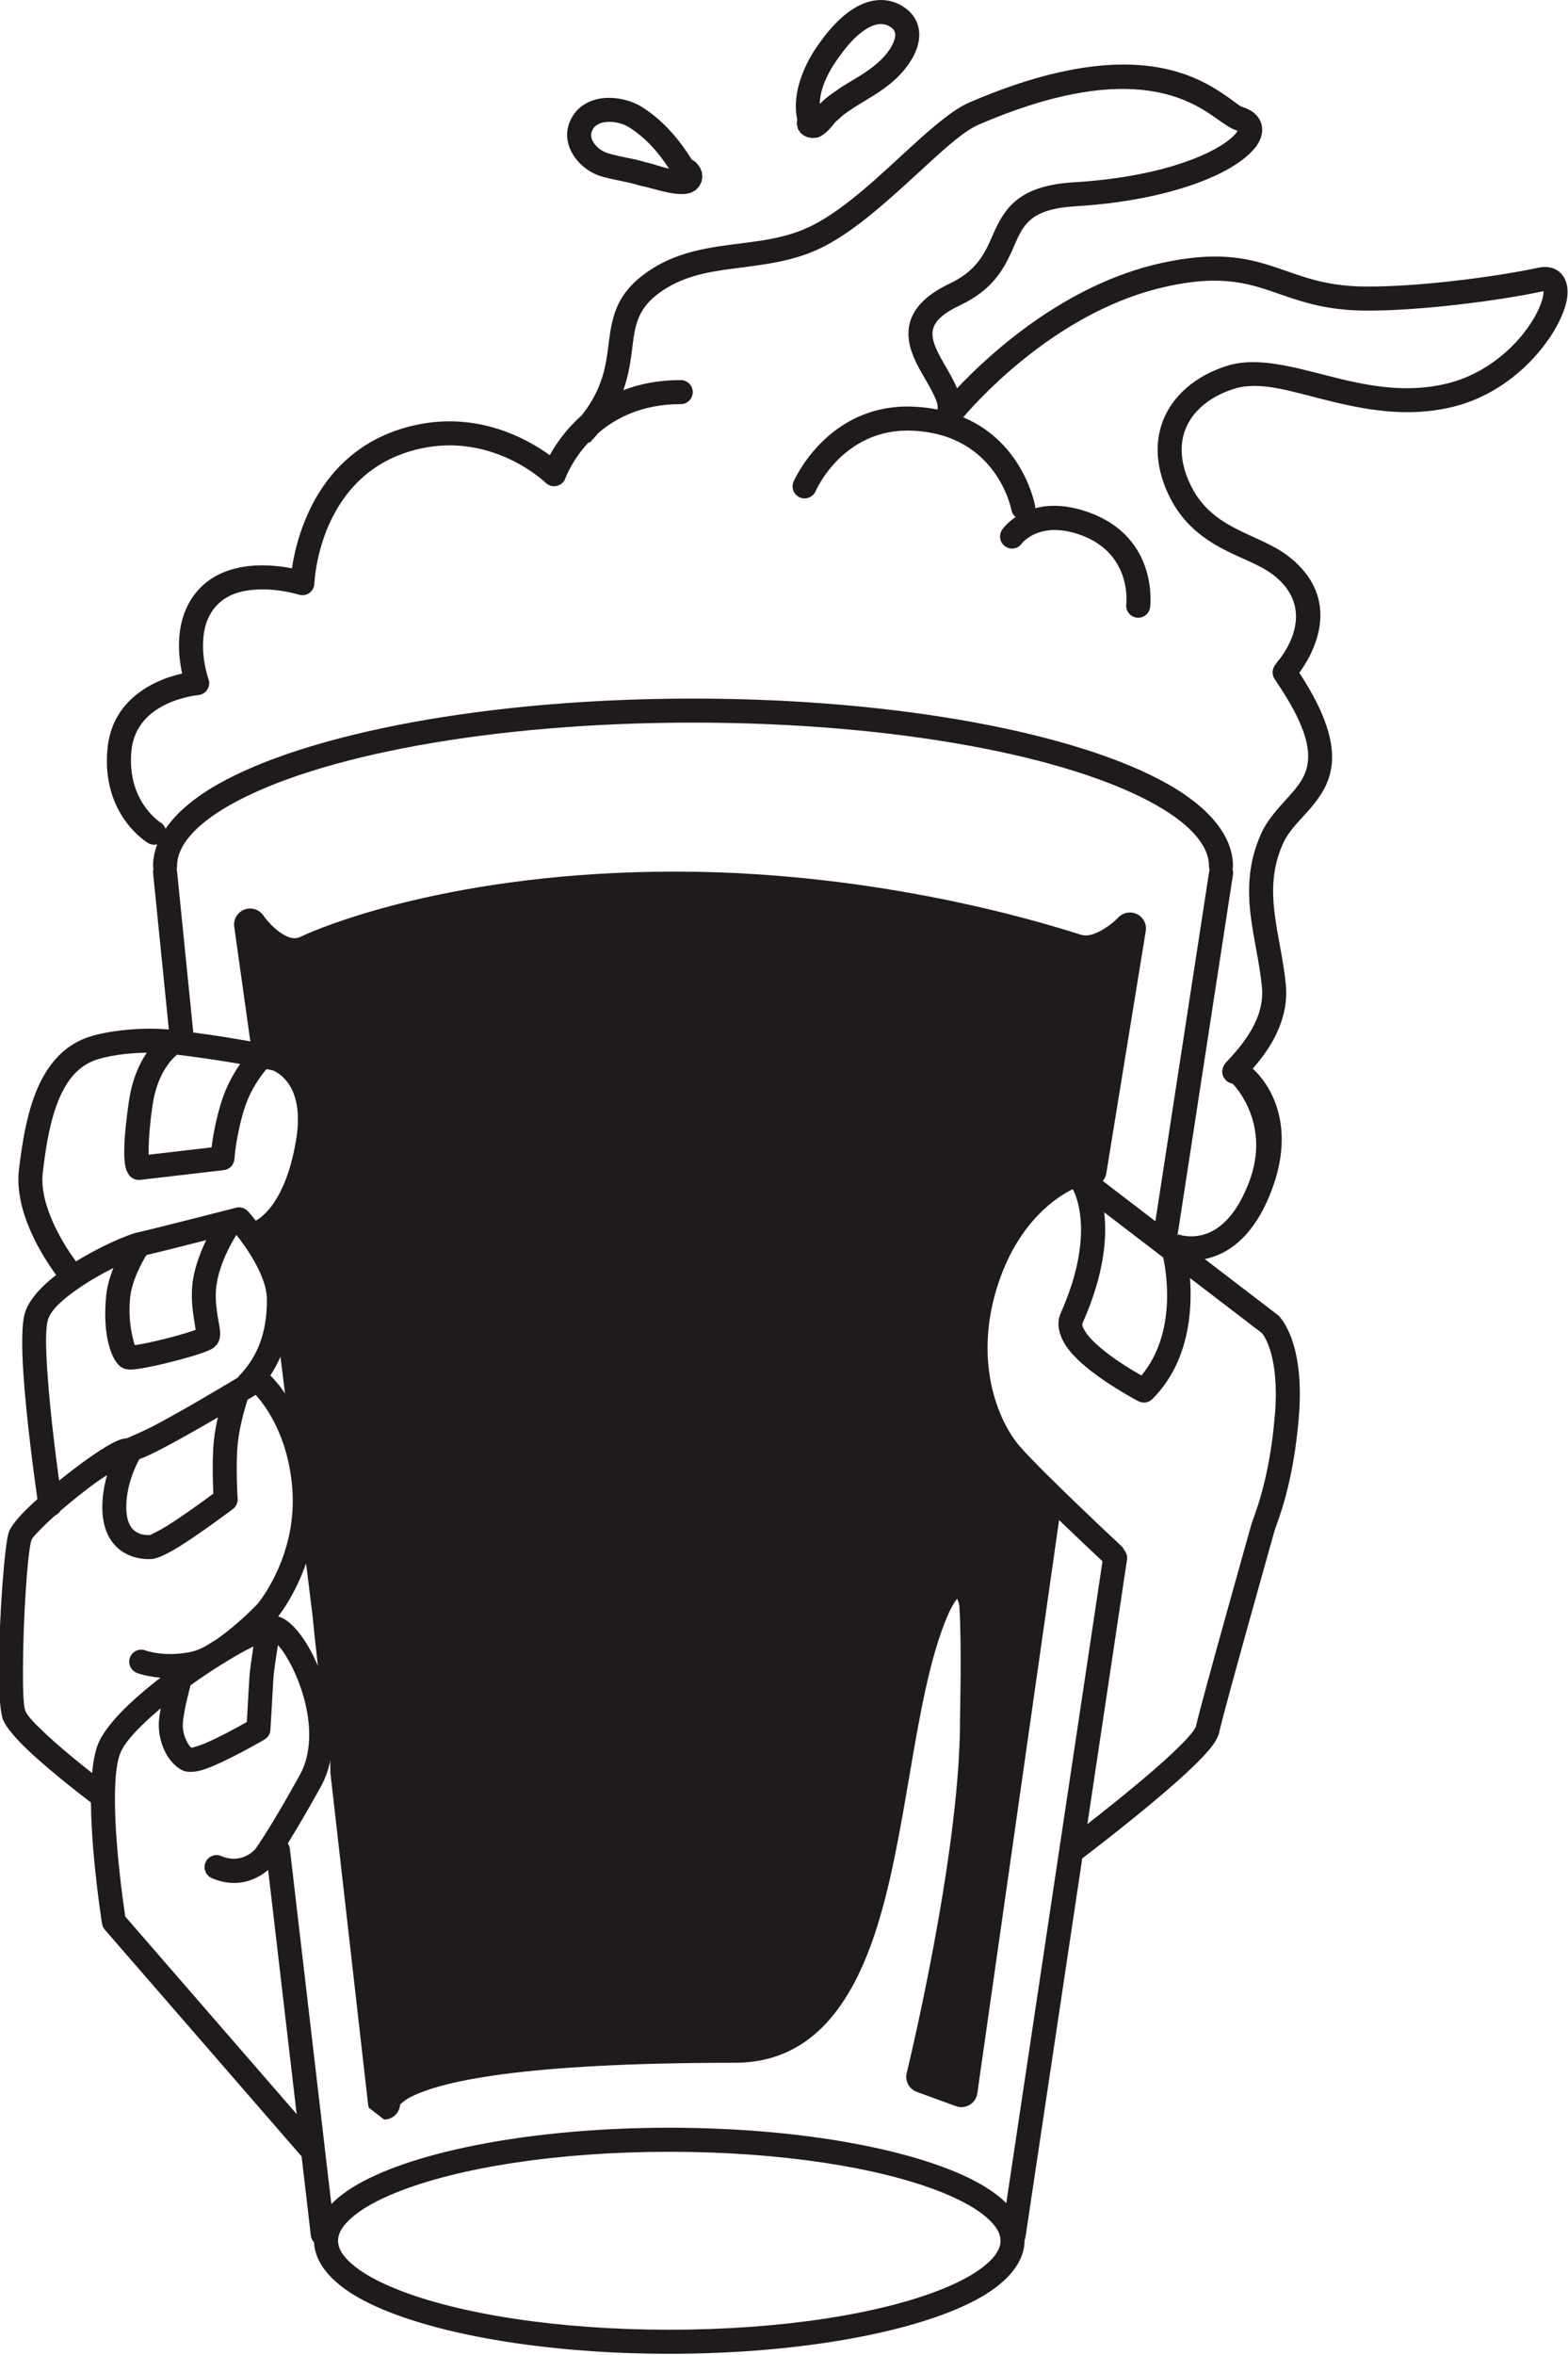
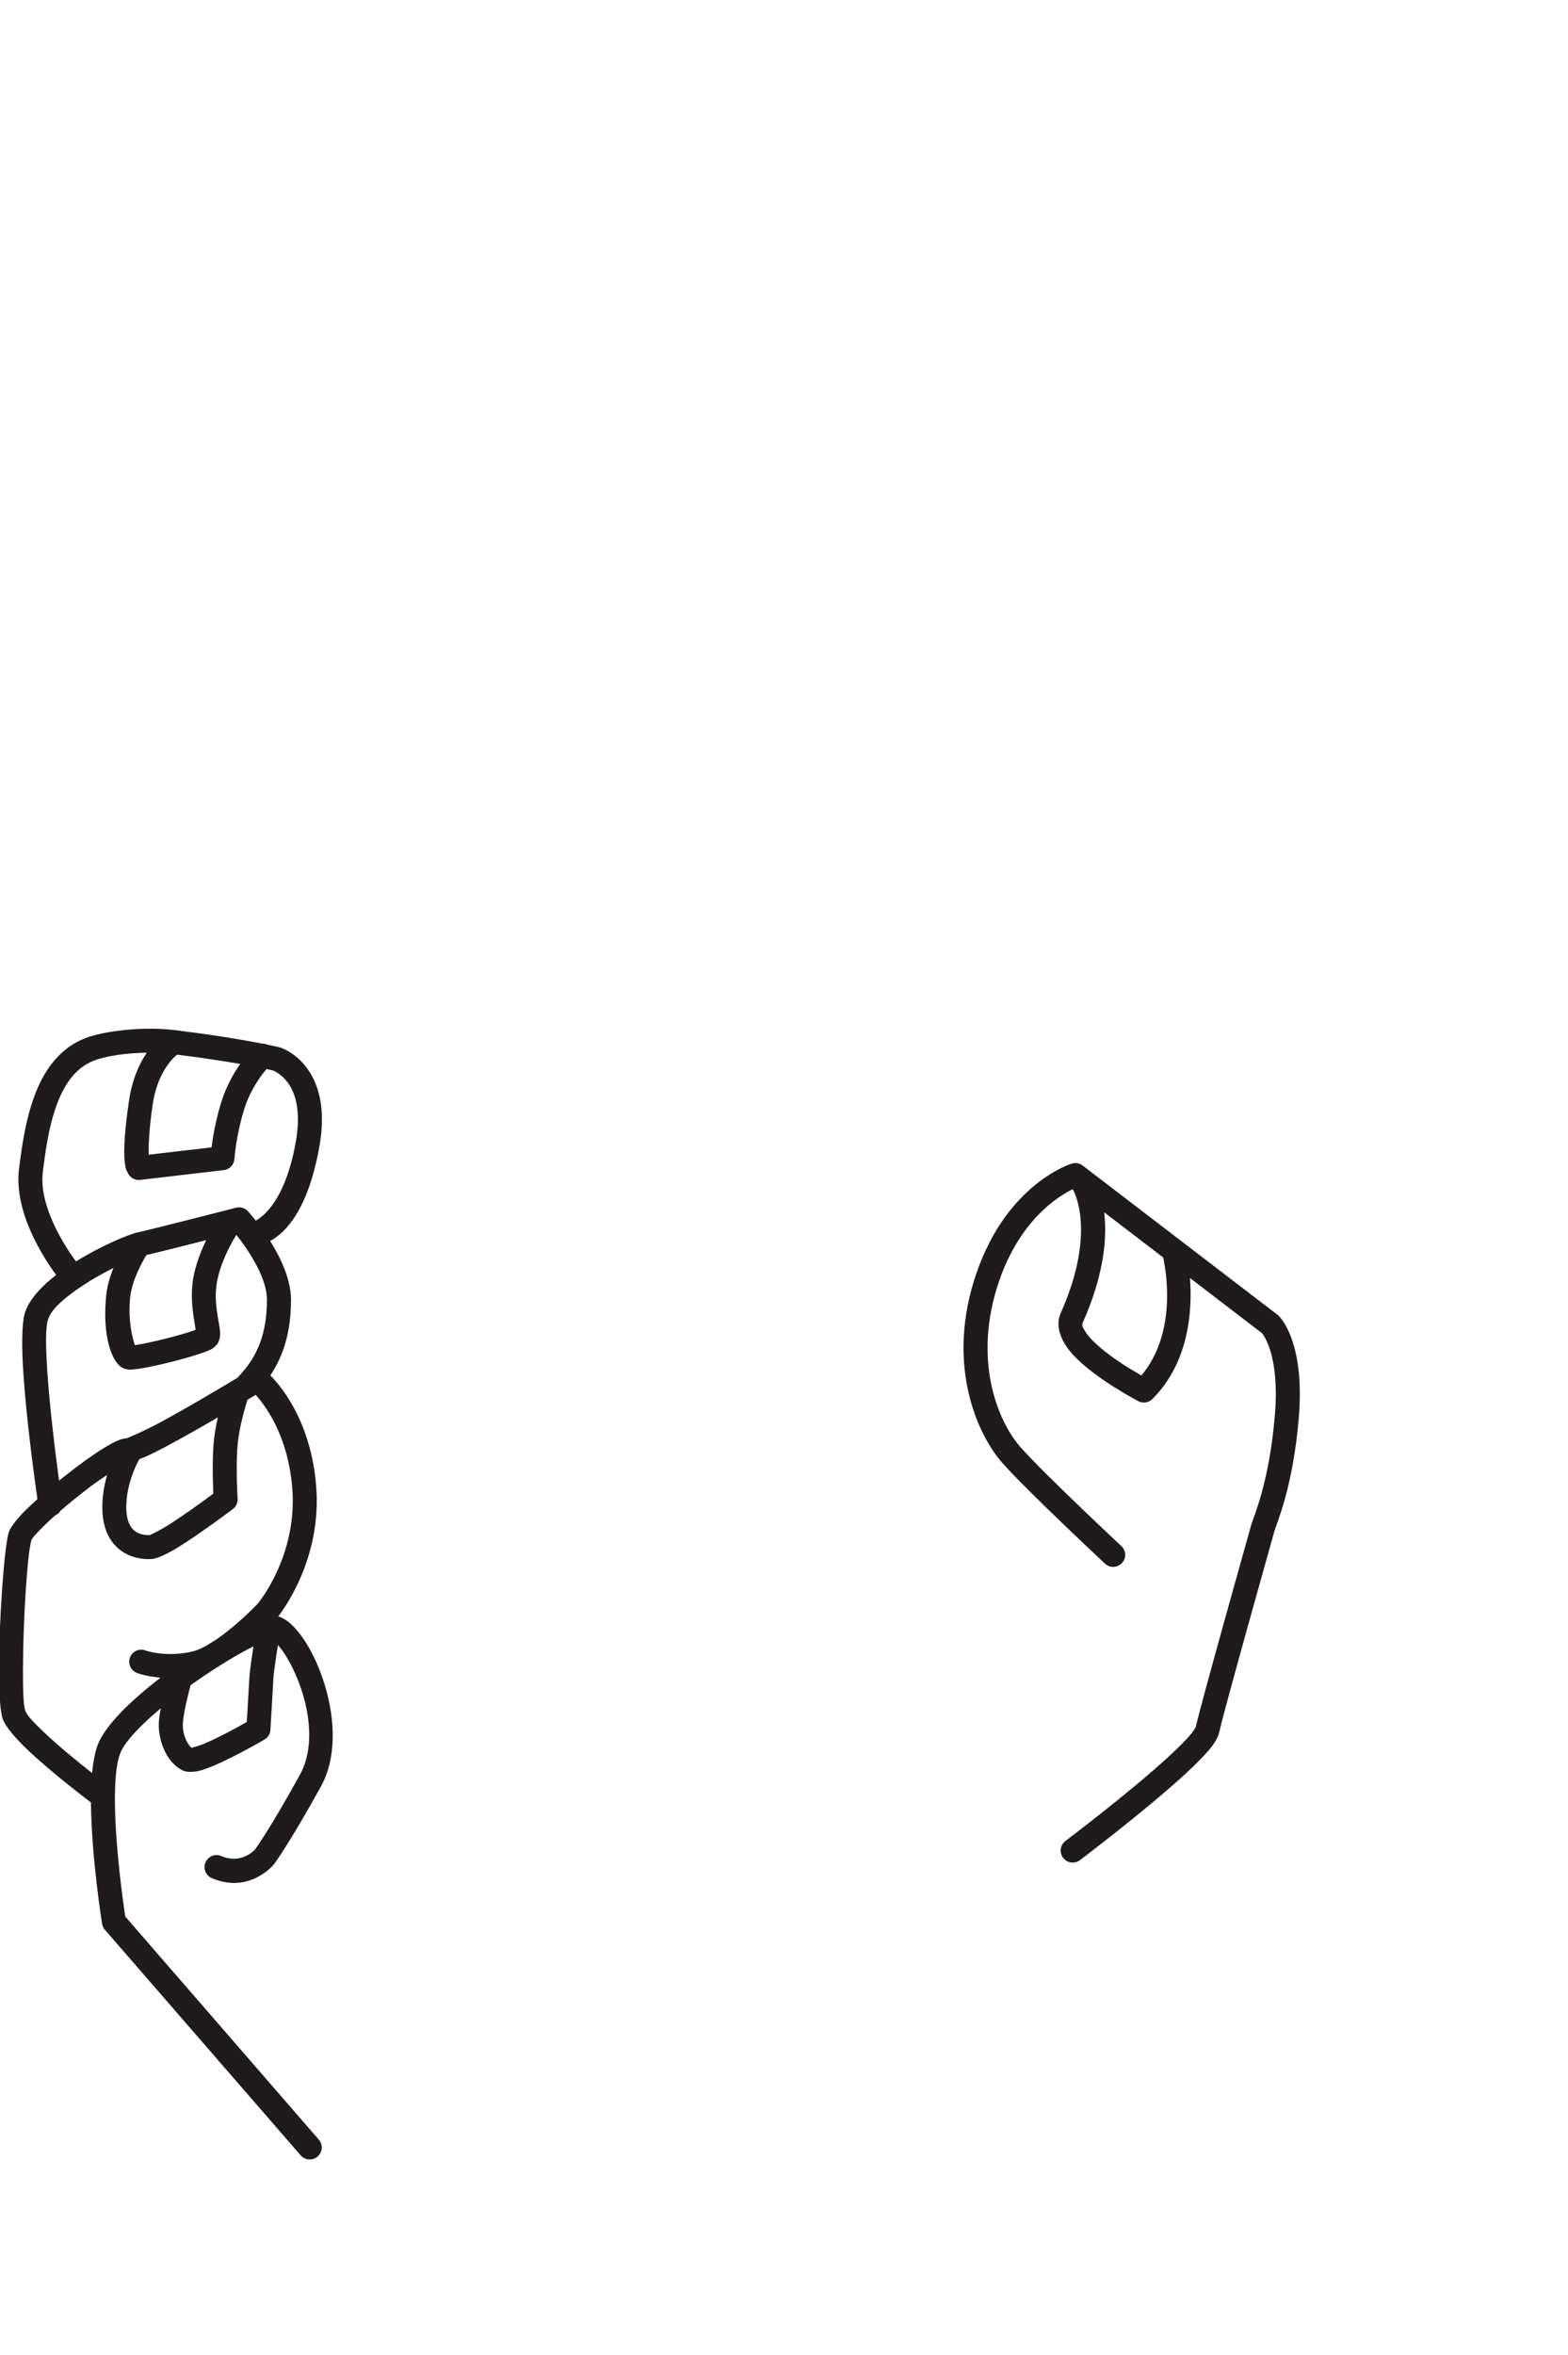
<svg xmlns="http://www.w3.org/2000/svg" width="100%" height="100%" viewBox="0 0 565 848" version="1.1" xml:space="preserve" style="fill-rule:evenodd;clip-rule:evenodd;stroke-linejoin:round;stroke-miterlimit:2;">
  <g transform="matrix(1.359,0,0,1.359,-2506.89,-376.79)">
    <g>
      <g>
        <g transform="matrix(1.036,0,0,1.036,11.502,38.171)">
          <g transform="matrix(1.534,0,0,1.534,1670.85,22.984)">
            <g transform="matrix(1,0,0,1,0,13.877)">
              <g transform="matrix(0.775,0,0,0.811,42.318,192.219)">
-                 <path d="M95.946,373.866C95.574,373.492 95.321,373.004 95.253,372.453L85.604,293.54C85.439,292.186 86.454,290.958 87.871,290.8C89.288,290.642 90.572,291.613 90.738,292.966L99.666,365.988C101.167,364.529 103.115,363.133 105.503,361.84C118.049,355.043 143.307,350.294 172.418,350.294C201.528,350.294 226.787,355.043 239.333,361.84C241.616,363.076 243.497,364.406 244.969,365.795L265.842,232.799C266.054,231.451 267.371,230.521 268.781,230.723C270.192,230.925 271.165,232.183 270.954,233.531L249.104,372.749C249.067,372.985 248.996,373.208 248.896,373.415C248.897,373.453 248.897,373.491 248.897,373.529C248.897,377.65 245.655,381.793 239.333,385.218C226.787,392.015 201.528,396.763 172.418,396.763C143.307,396.763 118.049,392.015 105.503,385.218C99.353,381.886 96.118,377.875 95.946,373.866ZM172.418,355.239C148.346,355.239 126.986,358.494 113.754,363.565C109.596,365.158 106.275,366.911 104.007,368.823C102.224,370.327 101.113,371.857 101.113,373.529C101.113,375.2 102.224,376.73 104.007,378.234C106.275,380.146 109.596,381.899 113.754,383.492C126.986,388.563 148.346,391.818 172.418,391.818C196.489,391.818 217.85,388.563 231.082,383.492C235.239,381.899 238.561,380.146 240.828,378.234C242.612,376.73 243.723,375.2 243.723,373.529C243.723,371.857 242.612,370.327 240.828,368.823C238.561,366.911 235.239,365.158 231.082,363.565C217.85,358.494 196.489,355.239 172.418,355.239Z" style="fill:#1f1a1b;" />
-               </g>
+                 </g>
              <g transform="matrix(0.775,0,0,0.811,42.318,192.219)">
-                 <path d="M62.188,86.468C61.537,86.631 60.821,86.553 60.2,86.195C60.2,86.195 50.06,80.538 51.487,66.727C52.238,59.455 57.077,55.431 61.778,53.261C63.881,52.291 65.945,51.704 67.544,51.354C67.138,49.561 66.758,47.083 66.9,44.43C67.096,40.742 68.291,36.757 71.545,33.646C74.776,30.558 79.149,29.374 83.272,29.157C86.29,28.997 89.146,29.351 91.183,29.724C92.312,22.576 97.166,4.671 117.661,0.304C131.25,-2.591 141.914,3.154 146.691,6.477C147.974,4.255 150.151,1.163 153.52,-1.672C158.997,-8.234 158.879,-13.75 159.664,-18.555C160.383,-22.951 161.705,-26.861 166.725,-30.528C172.548,-34.782 178.95,-35.961 185.549,-36.791C191.426,-37.531 197.468,-37.972 203.261,-40.78C210.491,-44.285 218.045,-51.317 224.595,-57.031C229.334,-61.166 233.616,-64.629 236.914,-65.99C271.493,-80.26 286.077,-71.594 292.898,-66.985C294.224,-66.089 295.123,-65.303 295.844,-65.092C298.064,-64.441 299.261,-63.242 299.764,-61.974C300.292,-60.64 300.159,-59 298.938,-57.256C297.566,-55.297 294.464,-52.933 289.597,-50.833C282.993,-47.984 272.954,-45.443 259.816,-44.693C255.648,-44.455 252.93,-43.717 251.054,-42.537C248.269,-40.786 247.441,-38.135 246.149,-35.438C244.279,-31.532 241.848,-27.44 235.026,-24.355C231.71,-22.856 229.926,-21.41 229.301,-19.77C228.908,-18.737 229.058,-17.685 229.403,-16.63C229.868,-15.206 230.694,-13.787 231.538,-12.383C232.581,-10.647 233.649,-8.93 234.377,-7.278C241.551,-14.534 257.748,-28.708 278.382,-33.034C289.912,-35.452 296.369,-34.194 302.399,-32.325C307.877,-30.627 312.956,-28.314 321.873,-28.199C333.571,-28.05 350.979,-30.298 359.423,-32.055C361.385,-32.463 362.834,-32.066 363.851,-31.346C365.26,-30.348 366.109,-28.418 365.686,-25.754C364.667,-19.325 355.582,-6.832 341.062,-3.455C331.128,-1.144 321.817,-2.937 313.487,-4.93C306.054,-6.709 299.517,-8.791 294.142,-7.214C289.083,-5.73 284.908,-2.722 283.359,1.596C282.335,4.453 282.501,7.842 284.185,11.659C286.847,17.678 291.515,20.292 295.964,22.316C299.434,23.894 302.804,25.165 305.371,27.008L305.372,27.008C318.184,36.212 310.541,47.972 308.048,51.196C314.754,60.981 315.83,67.164 314.743,71.651C313.945,74.947 311.962,77.453 309.727,79.841C307.819,81.879 305.694,83.809 304.484,86.427C302.247,91.267 302.143,95.794 302.686,100.29C303.281,105.217 304.619,110.116 305.149,115.304C305.688,120.588 303.564,125.256 301.131,128.747C300.112,130.209 298.956,131.567 298.025,132.589C301.661,135.729 307.406,144.063 302.134,157.481C299.132,165.122 295.058,168.776 291.385,170.513C285.351,173.366 280.022,171.212 280.022,171.212L281.074,168.756C280.51,169.336 279.665,169.648 278.785,169.519C277.375,169.312 276.407,168.05 276.624,166.702L288.662,91.942C288.677,91.849 288.697,91.757 288.723,91.668C288.641,91.428 288.597,91.172 288.597,90.906C288.597,88.801 287.617,86.782 285.897,84.825C283.904,82.557 280.957,80.414 277.213,78.386C258.532,68.267 220.876,61.447 177.528,61.447C134.182,61.447 96.525,68.267 77.843,78.386C74.1,80.414 71.153,82.557 69.159,84.825C67.439,86.782 66.459,88.801 66.459,90.906C66.459,91.125 66.429,91.338 66.373,91.541C66.404,91.659 66.427,91.781 66.44,91.906L70.036,126.015C70.179,127.372 69.143,128.584 67.724,128.72C66.305,128.857 65.037,127.867 64.894,126.511L61.298,92.402C61.265,92.096 61.293,91.797 61.372,91.517C61.32,91.321 61.292,91.117 61.292,90.906C61.292,89.417 61.594,87.934 62.188,86.468ZM281.793,167.077L281.981,166.638C281.981,166.638 285.311,167.871 289.092,166.083C291.963,164.725 294.945,161.718 297.292,155.744C301.853,144.136 294.441,136.396 293.697,135.658L293.392,135.613L292.735,135.35L292.259,135.008L291.696,134.265L291.519,133.786L291.444,133.169L291.571,132.413L291.927,131.711C292.317,131.146 294.679,129.088 296.827,126.007C298.682,123.345 300.413,119.815 300.001,115.785C299.474,110.626 298.139,105.756 297.548,100.857C296.904,95.526 297.101,90.168 299.753,84.43C301.189,81.324 303.609,78.963 305.872,76.546C307.53,74.775 309.113,72.981 309.705,70.536C310.651,66.63 309.081,61.355 302.754,52.523C302.147,51.677 302.151,50.56 302.764,49.717L303.278,49.01C303.334,48.933 303.395,48.859 303.46,48.788C303.46,48.788 312.931,38.622 302.265,30.959C299.3,28.832 295.138,27.601 291.135,25.516C286.555,23.132 282.163,19.783 279.421,13.582L279.42,13.58C277.148,8.431 277.085,3.848 278.467,-0.006C280.527,-5.752 285.892,-9.964 292.624,-11.939C297.621,-13.405 303.508,-12.417 310.081,-10.852C318.805,-8.776 328.903,-5.713 339.839,-8.257C350.286,-10.687 357.5,-18.615 359.88,-24.238C360.287,-25.2 360.547,-26.078 360.615,-26.827C360.626,-26.95 360.621,-27.105 360.612,-27.241C360.581,-27.237 360.551,-27.232 360.523,-27.226C351.816,-25.414 333.866,-23.104 321.803,-23.257C314.038,-23.357 308.936,-24.948 304.154,-26.532C297.678,-28.678 291.846,-30.797 279.491,-28.207C257.105,-23.513 240.308,-6.438 235.692,-1.324C248.82,3.954 251.156,16.847 251.156,16.847C251.189,17.025 251.201,17.202 251.194,17.376C253.988,16.666 257.738,16.542 262.553,18.163C277.988,23.357 275.93,37.741 275.93,37.741C275.744,39.093 274.444,40.047 273.028,39.869C271.613,39.691 270.615,38.449 270.801,37.097C270.801,37.097 272.161,26.636 260.835,22.825C252.068,19.874 248.34,24.589 248.34,24.589C247.535,25.715 245.924,26.005 244.746,25.236C243.567,24.466 243.264,22.927 244.069,21.801C244.069,21.801 244.978,20.471 246.97,19.192C246.51,18.831 246.176,18.318 246.064,17.714C246.064,17.714 243.061,2.135 224.65,1.433C209.763,0.865 203.924,13.858 203.924,13.858C203.361,15.112 201.84,15.693 200.528,15.155C199.216,14.617 198.608,13.163 199.171,11.909C199.171,11.909 206.401,-4.21 224.856,-3.506C226.759,-3.433 228.528,-3.231 230.171,-2.92C230.338,-3.961 229.803,-5.057 229.208,-6.223C228.138,-8.319 226.591,-10.508 225.489,-12.714C224.092,-15.51 223.41,-18.35 224.312,-21.096C225.173,-23.716 227.528,-26.432 232.814,-28.823C239.63,-31.905 240.831,-36.354 242.671,-40.076C243.886,-42.532 245.323,-44.741 247.885,-46.455C250.331,-48.091 253.872,-49.305 259.507,-49.626C276.899,-50.619 288.486,-54.797 293.239,-58.601C293.848,-59.088 294.324,-59.553 294.64,-60.005C294.679,-60.061 294.72,-60.13 294.757,-60.197C294.625,-60.258 294.466,-60.326 294.326,-60.367C293.275,-60.676 291.845,-61.643 289.912,-62.949C283.703,-67.146 270.442,-74.443 238.964,-61.452C236.03,-60.241 232.299,-57.06 228.082,-53.381C221.197,-47.375 213.199,-40.056 205.6,-36.372C199.254,-33.296 192.663,-32.701 186.224,-31.891C180.507,-31.171 174.911,-30.287 169.866,-26.601C165.129,-23.141 164.966,-19.296 164.364,-14.919C164.019,-12.411 163.596,-9.746 162.524,-6.887C165.992,-8.162 170.083,-8.968 174.886,-8.968C176.313,-8.968 177.472,-7.86 177.472,-6.496C177.472,-5.132 176.313,-4.025 174.886,-4.025C166.726,-4.025 161.014,-1.262 157.144,1.909C156.566,2.572 155.939,3.246 155.258,3.928L155.097,3.782C151.432,7.52 150.062,11.194 150.062,11.194C149.771,11.992 149.073,12.592 148.212,12.785C147.352,12.978 146.448,12.738 145.815,12.148C145.815,12.148 134.634,1.752 118.786,5.129C96.789,9.815 96.018,32.863 96.018,32.863C95.99,33.635 95.586,34.35 94.926,34.796C94.265,35.242 93.425,35.367 92.654,35.134C92.654,35.134 88.351,33.839 83.557,34.092C80.639,34.246 77.49,34.954 75.203,37.141C72.939,39.305 72.202,42.115 72.065,44.681C71.843,48.854 73.214,52.487 73.214,52.487C73.489,53.211 73.394,54.016 72.959,54.665C72.524,55.313 71.797,55.73 70.993,55.793C70.993,55.793 67.583,56.071 64.028,57.712C60.69,59.253 57.168,62.049 56.634,67.213C55.563,77.587 62.867,81.96 62.867,81.96C63.406,82.27 63.784,82.739 63.976,83.266C66.298,80.012 70.104,76.903 75.295,74.091C94.462,63.709 133.058,56.509 177.528,56.509C222,56.509 260.595,63.709 279.761,74.091C288.918,79.051 293.764,84.937 293.764,90.906C293.764,91.13 293.733,91.348 293.674,91.554C293.795,91.91 293.834,92.298 293.77,92.694L281.793,167.077ZM294.539,135.65C294.597,135.649 294.645,135.645 294.679,135.639L294.539,135.65ZM199.967,-62.513C198.699,-68.027 201.597,-74.296 205.058,-78.655C206.899,-81.121 209.857,-84.322 213.218,-85.936C215.924,-87.235 218.871,-87.583 221.826,-86.264C221.857,-86.25 221.888,-86.235 221.919,-86.22C224.08,-85.153 225.256,-83.736 225.825,-82.236C226.393,-80.736 226.349,-79.093 225.815,-77.453C224.965,-74.839 222.794,-72.207 220.783,-70.544C218.187,-68.317 215.087,-66.726 212.37,-65.108C211.363,-64.398 210.023,-63.742 208.991,-62.698C208.893,-62.599 208.787,-62.508 208.674,-62.426C208.008,-61.944 207.587,-61.295 207.066,-60.737C206.445,-60.071 205.75,-59.476 204.857,-59.027C204.63,-58.913 204.387,-58.832 204.135,-58.786L203.136,-58.729L202.156,-58.903L201.294,-59.288L200.675,-59.781L200.104,-60.612L199.858,-61.703L199.967,-62.513ZM204.797,-65.744C204.98,-65.913 205.171,-66.076 205.373,-66.232C206.625,-67.444 208.172,-68.266 209.344,-69.116C209.406,-69.161 209.47,-69.203 209.536,-69.243C212.042,-70.74 214.937,-72.168 217.334,-74.227C217.348,-74.238 217.361,-74.25 217.375,-74.261C218.751,-75.394 220.298,-77.141 220.877,-78.92C221.059,-79.481 221.156,-80.041 220.962,-80.554C220.773,-81.054 220.303,-81.448 219.583,-81.81C217.757,-82.596 215.968,-81.9 214.377,-80.859C212.263,-79.475 210.469,-77.397 209.255,-75.767C209.239,-75.746 209.223,-75.725 209.206,-75.704C207.025,-72.965 204.893,-69.291 204.797,-65.744ZM165.889,-49C163,-49.874 160.405,-50.06 157.515,-50.931C157.503,-50.935 157.491,-50.939 157.478,-50.942C152.736,-52.446 148.655,-57.613 151.224,-62.542C152.415,-64.856 154.497,-66.183 156.913,-66.72C160.061,-67.419 163.804,-66.669 166.312,-65.235C166.323,-65.229 166.333,-65.223 166.344,-65.217C170.959,-62.491 174.477,-58.566 177.253,-54.301C177.569,-54.14 177.854,-53.965 178.08,-53.779L178.663,-53.166L178.804,-52.919L179.057,-52.623L179.45,-51.651L179.535,-50.672L179.345,-49.715L178.876,-48.809L178.11,-48.024L177.089,-47.472L175.937,-47.236L176.046,-47.245C173,-46.924 169.133,-48.359 166.157,-48.933C166.067,-48.951 165.977,-48.973 165.889,-49ZM167.319,-53.749L167.323,-53.748C168.857,-53.434 170.642,-52.801 172.377,-52.424C170.103,-55.768 167.294,-58.844 163.632,-61.01C162.377,-61.72 160.616,-62.15 158.976,-62.034C157.702,-61.944 156.46,-61.525 155.861,-60.359C155.859,-60.354 155.856,-60.348 155.853,-60.343C155.382,-59.441 155.612,-58.541 156.121,-57.792C156.8,-56.792 157.93,-56.009 159.096,-55.635C161.934,-54.784 164.489,-54.588 167.319,-53.749Z" style="fill:#1f1a1b;" />
-               </g>
+                 </g>
              <g transform="matrix(0.657,0,0,0.657,8.558,120.683)">
-                 <path d="M256.337,226.609C311.674,226.609 355.661,241.78 358.32,242.509C364.85,244.302 371.751,236.982 371.751,236.982L361.736,298.419C328.601,294.265 312.531,364.757 350.037,384.355L328.963,531.987L319.017,528.369C319.017,528.369 332.667,472.426 332.667,438.142C332.667,434.642 333.146,420.038 332.511,408.765C332.197,403.196 327.06,397.052 321.579,410.041C307.138,444.265 312.842,520.593 271.54,520.729C178.194,520.729 182.353,535.143 182.353,535.143L172.788,451.05C172.644,441.078 172.338,432.298 170.434,431.04C170.434,431.04 168.797,417.066 168.186,410.58L165.478,388.735C166.223,379.105 164.769,371.344 162.452,364.316L156.255,314.315C173.276,298.302 168.921,264.306 152.763,267.562L148.327,235.975C148.327,235.975 155.436,246.355 162.901,242.747C167.859,240.349 201,226.609 256.337,226.609Z" style="fill:#1f1a1b;" />
-                 <path d="M327.887,407.036C327.821,407.111 327.757,407.186 327.699,407.262C326.924,408.263 326.143,409.694 325.329,411.623C316.693,432.089 315.323,467.671 306.688,492.883C300.278,511.596 289.884,524.739 271.553,524.799C271.549,524.799 271.544,524.799 271.54,524.799C216.821,524.799 196.367,529.603 188.782,533.658C187.632,534.273 186.745,535.071 186.416,535.387C186.361,536.295 186.004,537.165 185.389,537.853C184.617,538.718 183.513,539.213 182.353,539.213L178.41,536.153L178.359,535.593L178.309,535.603L168.744,451.51C168.729,451.377 168.72,451.243 168.718,451.109C168.643,445.868 168.528,440.965 168.14,437.371C167.988,435.954 167.609,434.333 167.492,433.852C166.886,433.219 166.495,432.4 166.392,431.514C166.392,431.514 164.758,417.563 164.14,411.022L161.439,389.236C161.405,388.965 161.399,388.693 161.42,388.421C162.117,379.417 160.753,372.161 158.587,365.59C158.504,365.339 158.445,365.08 158.413,364.817L152.216,314.816C152.056,313.527 152.521,312.24 153.466,311.351C162.522,302.832 164.726,288.565 161.968,279.144C160.567,274.358 157.934,270.672 153.567,271.552C152.468,271.773 151.326,271.531 150.411,270.883C149.496,270.235 148.888,269.238 148.733,268.128L144.297,236.541C144.034,234.67 145.093,232.864 146.855,232.18C148.617,231.497 150.617,232.116 151.685,233.675C151.685,233.675 153.724,236.671 156.65,238.438C157.965,239.232 159.52,239.861 161.129,239.083C166.182,236.639 199.941,222.539 256.337,222.539C312.256,222.539 356.709,237.847 359.396,238.584L359.398,238.584C361.01,239.027 362.632,238.415 364.03,237.707C366.777,236.316 368.79,234.19 368.79,234.19C370.017,232.889 371.95,232.541 373.553,233.333C375.157,234.125 376.056,235.871 375.768,237.637L365.753,299.074C365.401,301.235 363.402,302.73 361.23,302.457C354.322,301.591 348.361,304.75 343.708,310.029C338.573,315.855 335.001,324.194 333.403,333.191C330.231,351.065 334.78,371.791 351.922,380.748C353.451,381.547 354.31,383.222 354.066,384.93L332.992,532.562C332.819,533.776 332.107,534.847 331.056,535.478C330.004,536.108 328.724,536.231 327.572,535.812L317.626,532.194C315.675,531.484 314.571,529.421 315.063,527.404C315.063,527.404 328.597,472.061 328.597,438.142C328.597,434.669 329.077,420.179 328.447,408.994C328.415,408.411 328.134,407.626 327.887,407.036ZM185.435,526.225C193.751,522.014 215.383,516.66 271.531,516.659C286.242,516.608 293.842,505.265 298.987,490.246C307.681,464.864 309.136,429.062 317.829,408.459C319.921,403.5 322.164,400.863 324.024,399.61C324.494,399.292 324.959,399.042 325.413,398.848L326.959,398.375L328.59,398.27L330.163,398.549L331.552,399.141L332.709,399.939C333.333,400.458 333.911,401.1 334.417,401.847C335.633,403.643 336.438,406.12 336.575,408.536C337.215,419.897 336.737,434.615 336.737,438.142C336.737,443.066 336.459,448.432 335.982,454.015C340.223,424.304 344.354,395.368 345.617,386.522C323.529,372.927 320.161,341.984 328.703,319.769C334.343,305.101 345.068,294.519 358.303,294.182L366.214,245.65C363.427,246.78 360.298,247.272 357.243,246.434C354.608,245.711 311.089,230.679 256.337,230.679C202.059,230.679 169.536,244.059 164.673,246.411L164.672,246.411C160.876,248.246 157.129,247.758 153.87,246.182C154.974,254.041 156.278,263.323 156.277,263.323C162.7,263.936 167.514,269.114 169.781,276.857C173.086,288.15 170.657,304.973 160.538,315.781C160.538,315.781 166.443,363.425 166.442,363.424C168.804,370.707 170.275,378.744 169.567,388.635L172.225,410.079C172.23,410.119 172.234,410.159 172.238,410.198C172.745,415.577 173.96,426.127 174.352,429.501C174.916,430.429 175.42,431.658 175.741,433.209C176.52,436.979 176.748,443.573 176.855,450.789L185.435,526.225ZM329.985,496.025C327.533,509.263 325.059,520.364 323.808,525.781C323.808,525.781 325.642,526.448 325.642,526.448C326.503,520.422 328.078,509.389 329.985,496.025Z" style="fill:#1f1a1b;" />
-               </g>
+                 </g>
            </g>
          </g>
          <g transform="matrix(0.965,0,0,0.965,-11.102,-36.843)">
            <path d="M1869.26,755.007C1869.23,754.988 1869.21,754.968 1869.18,754.948C1869.18,754.948 1859.09,747.381 1852.35,740.957C1849.05,737.814 1846.57,734.806 1845.88,732.923C1845.23,731.147 1844.85,726.218 1844.86,720.041C1844.86,706.469 1846.34,686.553 1847.49,683.318L1847.49,683.312C1847.91,682.137 1849.39,680.112 1851.69,677.793C1852.68,676.805 1853.82,675.731 1855.06,674.613C1854.29,669.233 1852.12,653.396 1851.32,641.03C1850.87,634.113 1850.91,628.217 1851.68,625.481C1852.54,622.442 1855.19,619.162 1858.83,616.171C1859.22,615.851 1859.62,615.534 1860.03,615.22C1858.43,613.038 1855.63,608.909 1853.41,603.96C1851.1,598.805 1849.47,592.789 1850.18,587.109C1851.06,580.02 1852.36,571.102 1855.87,564.054C1858.46,558.845 1862.23,554.628 1867.67,552.499C1872.92,550.445 1883.32,549.368 1890.95,550.274C1891.04,550.284 1891.12,550.293 1891.19,550.303C1891.51,550.294 1891.82,550.332 1892.12,550.414C1902.65,551.694 1910.31,553.045 1914.74,553.916C1915.19,553.909 1915.64,553.998 1916.06,554.182C1918.11,554.599 1919.16,554.854 1919.16,554.854C1919.22,554.868 1919.27,554.883 1919.33,554.9C1919.33,554.9 1924.71,556.39 1928.05,562.814C1930.03,566.625 1931.36,572.335 1929.9,580.821C1926.95,597.882 1920.88,604.011 1916.79,606.211C1917.26,606.956 1917.72,607.735 1918.17,608.541C1920.47,612.643 1922.31,617.406 1922.31,621.802C1922.31,630.057 1920.44,636.448 1916.83,641.821C1920.03,645.058 1927.61,654.381 1928.98,671.062L1928.98,671.064C1930.46,689.107 1921.53,702.291 1918.94,705.69C1919.78,705.956 1920.66,706.416 1921.55,707.103C1923.09,708.289 1924.78,710.254 1926.37,712.81C1932.12,722.029 1936.67,739.165 1930.24,750.794L1930.24,750.795C1921.66,766.298 1917.81,771.367 1917.81,771.367C1917.78,771.407 1917.75,771.447 1917.72,771.485C1917.72,771.485 1911.27,779.356 1901.31,775.058C1899.69,774.362 1898.95,772.486 1899.65,770.872C1900.34,769.258 1902.22,768.513 1903.83,769.21C1908.93,771.408 1912.37,767.909 1912.79,767.448C1913.29,766.758 1917.01,761.541 1924.66,747.712C1930.01,738.042 1925.74,723.845 1920.97,716.179C1920.27,715.055 1919.56,714.075 1918.85,713.292C1918.45,715.766 1917.72,720.489 1917.63,722.358L1917.63,722.368C1917.46,725.654 1916.85,735.783 1916.85,735.783C1916.79,736.842 1916.2,737.8 1915.28,738.337C1915.28,738.337 1904.67,744.539 1898.96,746.349C1896.56,747.112 1894.63,747.001 1893.66,746.553C1892.04,745.801 1890.53,744.366 1889.4,742.461C1887.95,740.016 1887.11,736.786 1887.27,733.751L1887.27,733.747C1887.33,732.71 1887.51,731.406 1887.76,730.059C1886.25,731.323 1884.82,732.589 1883.52,733.834C1880.39,736.82 1877.95,739.61 1877.04,741.947C1875.85,744.986 1875.57,750.001 1875.63,755.52C1875.78,767.442 1877.81,781.598 1878.36,785.245L1929.68,844.355C1930.84,845.682 1930.7,847.695 1929.37,848.848C1928.04,850 1926.03,849.859 1924.88,848.531L1872.94,788.728C1872.56,788.28 1872.3,787.731 1872.2,787.144C1872.2,787.144 1869.43,769.826 1869.27,755.595C1869.26,755.398 1869.26,755.202 1869.26,755.007ZM1859.76,678.945C1858.13,680.403 1856.66,681.792 1855.51,683.01C1854.49,684.08 1853.69,684.889 1853.49,685.462C1852.4,688.518 1851.23,707.273 1851.23,720.046C1851.22,725.159 1851.32,729.255 1851.86,730.723L1851.86,730.728C1852.36,732.086 1854.36,734.076 1856.74,736.344C1860.81,740.218 1866.13,744.52 1869.56,747.206C1869.85,744.184 1870.35,741.571 1871.1,739.633C1872.26,736.676 1875.16,733.003 1879.12,729.224C1881.64,726.823 1884.59,724.346 1887.7,721.942C1883.8,721.62 1881.44,720.674 1881.44,720.674C1879.8,720.038 1878.99,718.191 1879.62,716.553C1880.26,714.914 1882.1,714.099 1883.74,714.734C1883.74,714.734 1888.72,716.582 1895.79,715.101C1897.03,714.84 1898.35,714.29 1899.68,713.566C1900.62,712.971 1901.55,712.399 1902.46,711.854C1903.27,711.301 1904.07,710.713 1904.84,710.117C1909.3,706.704 1912.97,702.878 1913.47,702.352C1914.19,701.471 1924.08,689.176 1922.64,671.585C1921.52,658.016 1915.75,650.095 1912.94,646.992C1912.33,647.364 1911.6,647.805 1910.77,648.301C1910.35,649.611 1908.74,654.829 1908.22,659.601C1907.58,665.379 1908.16,674.51 1908.16,674.51C1908.23,675.576 1907.75,676.605 1906.9,677.249C1906.9,677.249 1898.78,683.381 1892.74,687.157C1889.6,689.121 1886.83,690.37 1885.58,690.472L1885.58,690.472C1882.54,690.72 1878.35,689.959 1875.46,686.661C1873.65,684.6 1872.27,681.487 1872.27,676.765C1872.27,673.661 1872.82,670.737 1873.54,668.232C1872.24,669.069 1870.87,669.992 1869.62,670.922C1866.81,673.025 1863.84,675.402 1861.2,677.685C1860.87,678.233 1860.37,678.679 1859.76,678.945ZM1865.29,611.622C1871.88,607.55 1879.04,604.499 1881.76,603.906L1881.76,603.906C1885.69,603.053 1907.75,597.391 1907.75,597.391C1908.89,597.098 1910.1,597.459 1910.89,598.33C1910.89,598.33 1911.74,599.259 1912.97,600.82C1914.83,599.824 1920.91,595.432 1923.62,579.737C1924.76,573.156 1923.94,568.708 1922.4,565.753C1920.6,562.301 1917.92,561.166 1917.53,561.016C1917.29,560.96 1916.72,560.829 1915.83,560.639C1914.27,562.443 1911.49,566.185 1909.89,571.357L1909.88,571.36C1907.72,578.338 1907.31,584.468 1907.31,584.468C1907.21,586.002 1906.03,587.245 1904.51,587.423L1882.31,590.016C1882.18,590.03 1882.06,590.038 1881.94,590.038C1881.3,590.038 1880.7,589.849 1880.2,589.523C1879.99,589.385 1879.8,589.223 1879.62,589.04L1879.6,589.02L1879.59,589.002C1879.32,588.714 1879.11,588.377 1878.97,588.006L1878.75,587.648C1878.6,587.295 1878.43,586.757 1878.3,585.934C1877.98,583.948 1877.81,579.41 1879.33,569.151L1879.33,569.148C1880.19,563.336 1882.11,559.183 1884.07,556.308C1878.76,556.371 1873.24,557.16 1869.99,558.431C1864.99,560.389 1862.11,564.932 1860.2,570.078C1858.06,575.87 1857.17,582.471 1856.5,587.893L1856.5,587.896C1855.93,592.444 1857.38,597.23 1859.23,601.355C1861.29,605.96 1863.91,609.768 1865.29,611.622ZM1908.2,642.413C1908.31,642.242 1908.44,642.079 1908.59,641.926C1913.48,636.789 1915.93,630.553 1915.93,621.802C1915.93,618.423 1914.38,614.807 1912.62,611.653C1910.99,608.745 1909.13,606.221 1907.83,604.586C1906.32,607.009 1903.58,611.969 1902.66,617.213L1902.66,617.214C1901.71,622.581 1903.32,627.666 1903.5,630.129C1903.55,630.852 1903.51,631.459 1903.42,631.936L1903.12,632.897L1902.7,633.633L1902.7,633.634L1901.67,634.595C1901.32,634.832 1900.73,635.135 1899.94,635.448C1896.86,636.676 1889.56,638.625 1884.56,639.622C1882.12,640.108 1880.16,640.343 1879.27,640.289L1878.08,640.055L1877.18,639.578L1877.18,639.577C1876.61,639.149 1875.69,638.169 1874.92,636.415C1873.74,633.756 1872.51,628.668 1873.3,620.69L1873.3,620.687C1873.55,618.173 1874.31,615.628 1875.21,613.359C1872.23,614.847 1868.91,616.733 1865.92,618.803C1862.06,621.481 1858.63,624.342 1857.82,627.213C1857.15,629.571 1857.29,634.655 1857.68,640.615C1858.32,650.511 1859.85,662.662 1860.81,669.718C1863.78,667.311 1866.87,664.977 1869.59,663.101C1872.27,661.258 1874.62,659.849 1876.22,659.158C1877.27,658.705 1878.15,658.514 1878.79,658.483C1879.09,658.356 1883.17,656.659 1886.63,654.817C1893.78,651.012 1903.17,645.438 1908.2,642.413ZM1899.83,605.986C1893.94,607.481 1886.95,609.241 1883.98,609.935C1882.82,611.801 1880.11,616.621 1879.64,621.318C1879.05,627.345 1880.29,632.001 1880.89,633.816C1884.75,633.291 1893.33,631.13 1897.01,629.758C1896.92,629.118 1896.81,628.282 1896.68,627.534C1896.17,624.439 1895.64,620.349 1896.38,616.113C1897.03,612.436 1898.42,608.875 1899.83,605.986ZM1908.83,559.298C1904.64,558.564 1899.02,557.683 1892.08,556.827C1890.49,558.162 1886.82,562.034 1885.62,570.083C1884.65,576.686 1884.52,581.048 1884.56,583.344C1890.07,582.701 1901.24,581.396 1901.24,581.397C1901.58,578.706 1902.32,574.269 1903.81,569.473C1905.12,565.239 1907.09,561.79 1908.83,559.298ZM1895.66,723.96C1895.64,724.086 1895.62,724.212 1895.58,724.338C1895.58,724.338 1893.81,730.763 1893.63,734.085C1893.54,735.872 1894.03,737.774 1894.88,739.214C1895.19,739.741 1895.54,740.216 1895.94,740.531C1896.52,740.38 1897.94,739.988 1899.04,739.536C1903.02,737.899 1908.13,735.086 1910.59,733.687C1910.78,730.664 1911.14,724.47 1911.27,722.048C1911.35,720.343 1911.93,716.411 1912.35,713.65C1910.36,714.632 1908.05,715.916 1905.58,717.409C1904.9,717.854 1904.21,718.278 1903.53,718.673C1903.13,718.919 1902.74,719.171 1902.34,719.426C1900.15,720.833 1897.89,722.362 1895.66,723.96ZM1902.92,652.949C1896.98,656.42 1890.12,660.307 1885.44,662.584C1884.19,663.194 1883.05,663.682 1882.08,664.046C1881.18,665.668 1878.63,670.801 1878.63,676.765C1878.63,679.452 1879.22,681.287 1880.25,682.46C1881.57,683.969 1883.52,684.227 1884.94,684.133C1885.18,684.017 1887.56,682.884 1889.36,681.755C1893.73,679.026 1899.22,675.022 1901.71,673.172C1901.58,670.079 1901.38,663.503 1901.88,658.905C1902.1,656.904 1902.49,654.832 1902.92,652.949Z" style="fill:#1f1a1b;" />
            <path d="M2129.63,592.485C2125.7,594.395 2115.68,600.66 2110.12,616.817C2103,637.515 2109.68,653.976 2115.83,660.9C2122.38,668.265 2142.54,687.061 2142.54,687.061C2143.83,688.26 2143.9,690.277 2142.7,691.562C2141.5,692.848 2139.48,692.918 2138.2,691.719C2138.2,691.719 2117.72,672.615 2111.07,665.132C2104.03,657.208 2095.94,638.43 2104.1,614.743C2112.35,590.766 2129.38,585.7 2129.38,585.7C2130.37,585.393 2131.45,585.584 2132.27,586.212L2183.94,625.756C2184.03,625.831 2184.13,625.913 2184.22,625.999C2184.22,625.999 2191.28,632.3 2189.62,652.714C2188.1,671.479 2183.68,681.092 2183.14,683.064C2182.61,684.993 2169.76,730.521 2168.47,736.488L2168.47,736.493C2168.29,737.334 2167.77,738.469 2166.83,739.762C2165.33,741.814 2162.59,744.622 2159.22,747.704C2148.56,757.471 2131.55,770.298 2131.55,770.298C2130.14,771.356 2128.14,771.076 2127.09,769.672C2126.03,768.268 2126.31,766.27 2127.71,765.212C2127.71,765.212 2144.44,752.607 2154.92,743.008C2157.5,740.64 2159.7,738.47 2161.11,736.738C2161.65,736.085 2162.2,735.171 2162.26,735.071C2163.64,728.772 2176.47,683.315 2177,681.382C2177.52,679.484 2181.8,670.247 2183.26,652.199L2183.27,652.197C2184.51,636.95 2180.43,631.365 2179.85,630.65C2179.85,630.65 2171,623.876 2160.74,616.028C2161.38,624.642 2160.51,638.355 2150.77,648.094C2149.79,649.073 2148.29,649.307 2147.06,648.674C2147.06,648.674 2135.42,642.635 2129.64,636.276C2126.29,632.579 2124.99,628.603 2126.45,625.332C2136.21,603.422 2129.73,592.658 2129.73,592.658C2129.7,592.601 2129.66,592.544 2129.63,592.485ZM2153.63,610.583C2147.93,606.222 2142.32,601.926 2137.98,598.604C2138.76,605.044 2138.11,614.805 2132.27,627.924C2131.99,628.561 2132.37,629.217 2132.8,629.935C2133.65,631.394 2135.09,632.859 2136.72,634.271C2140.43,637.48 2145.16,640.334 2147.86,641.853C2157.18,630.666 2154.52,614.71 2153.63,610.583Z" style="fill:#1f1a1b;" />
          </g>
        </g>
      </g>
    </g>
  </g>
</svg>